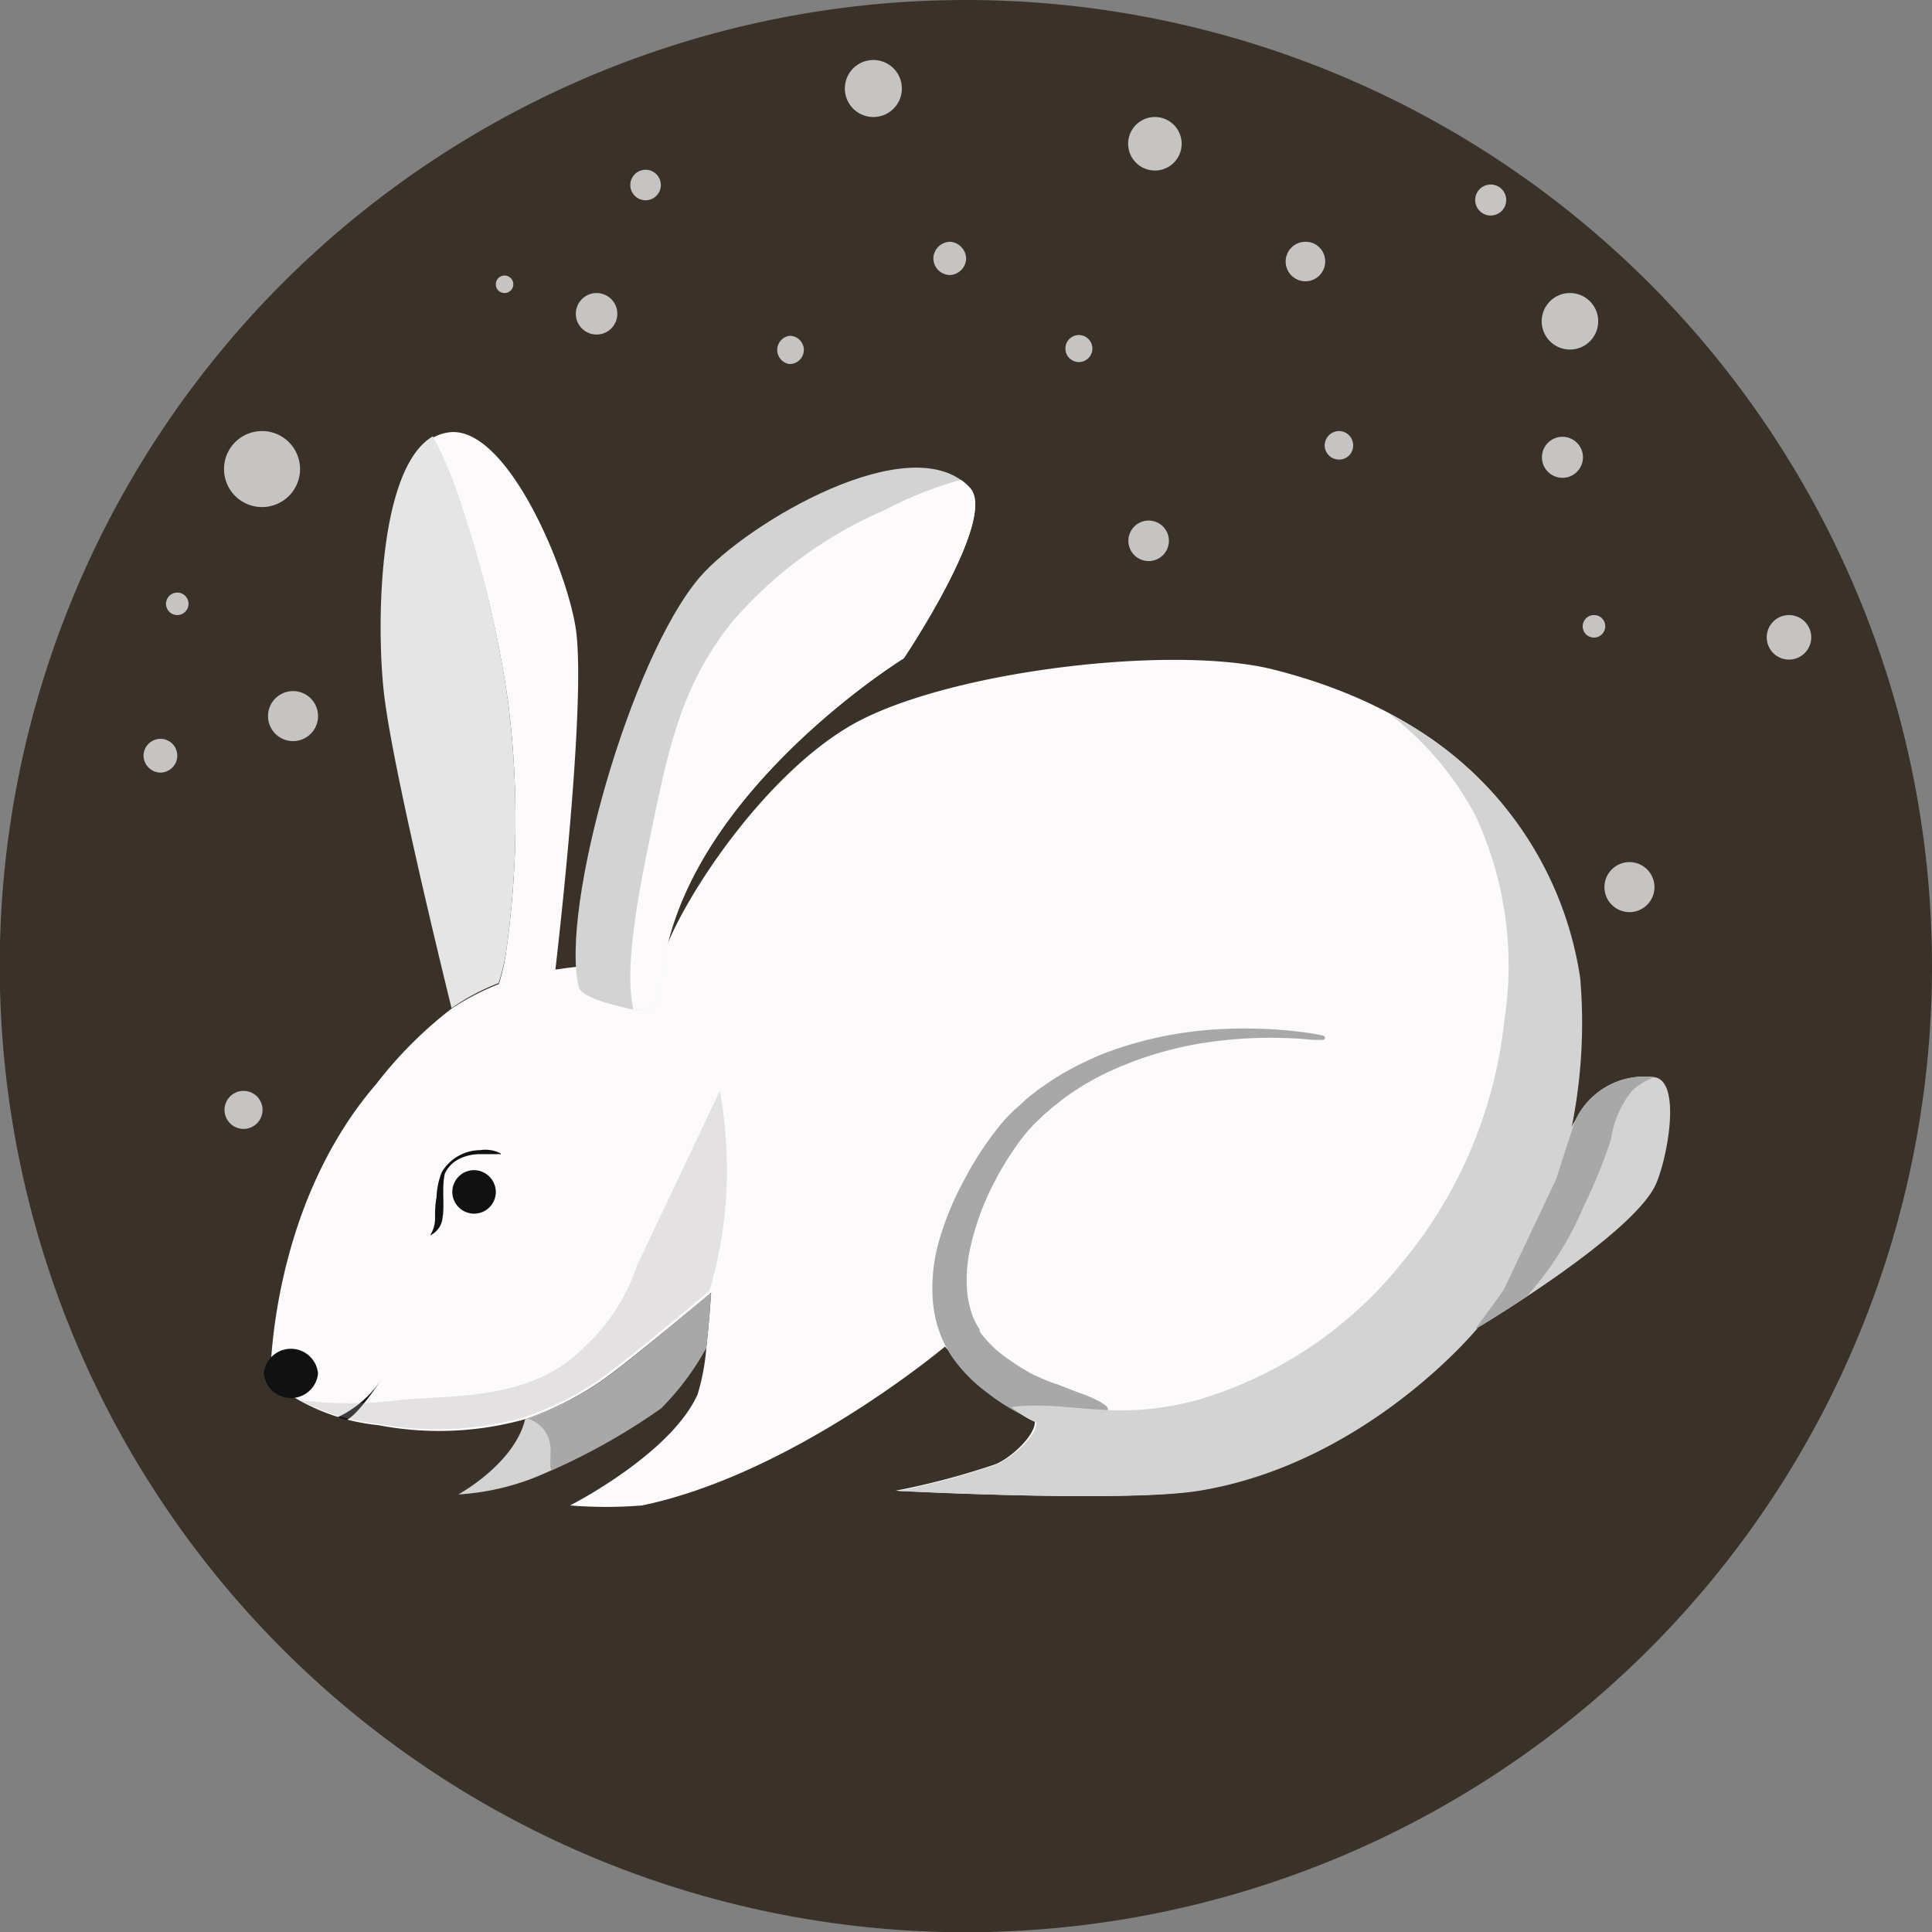
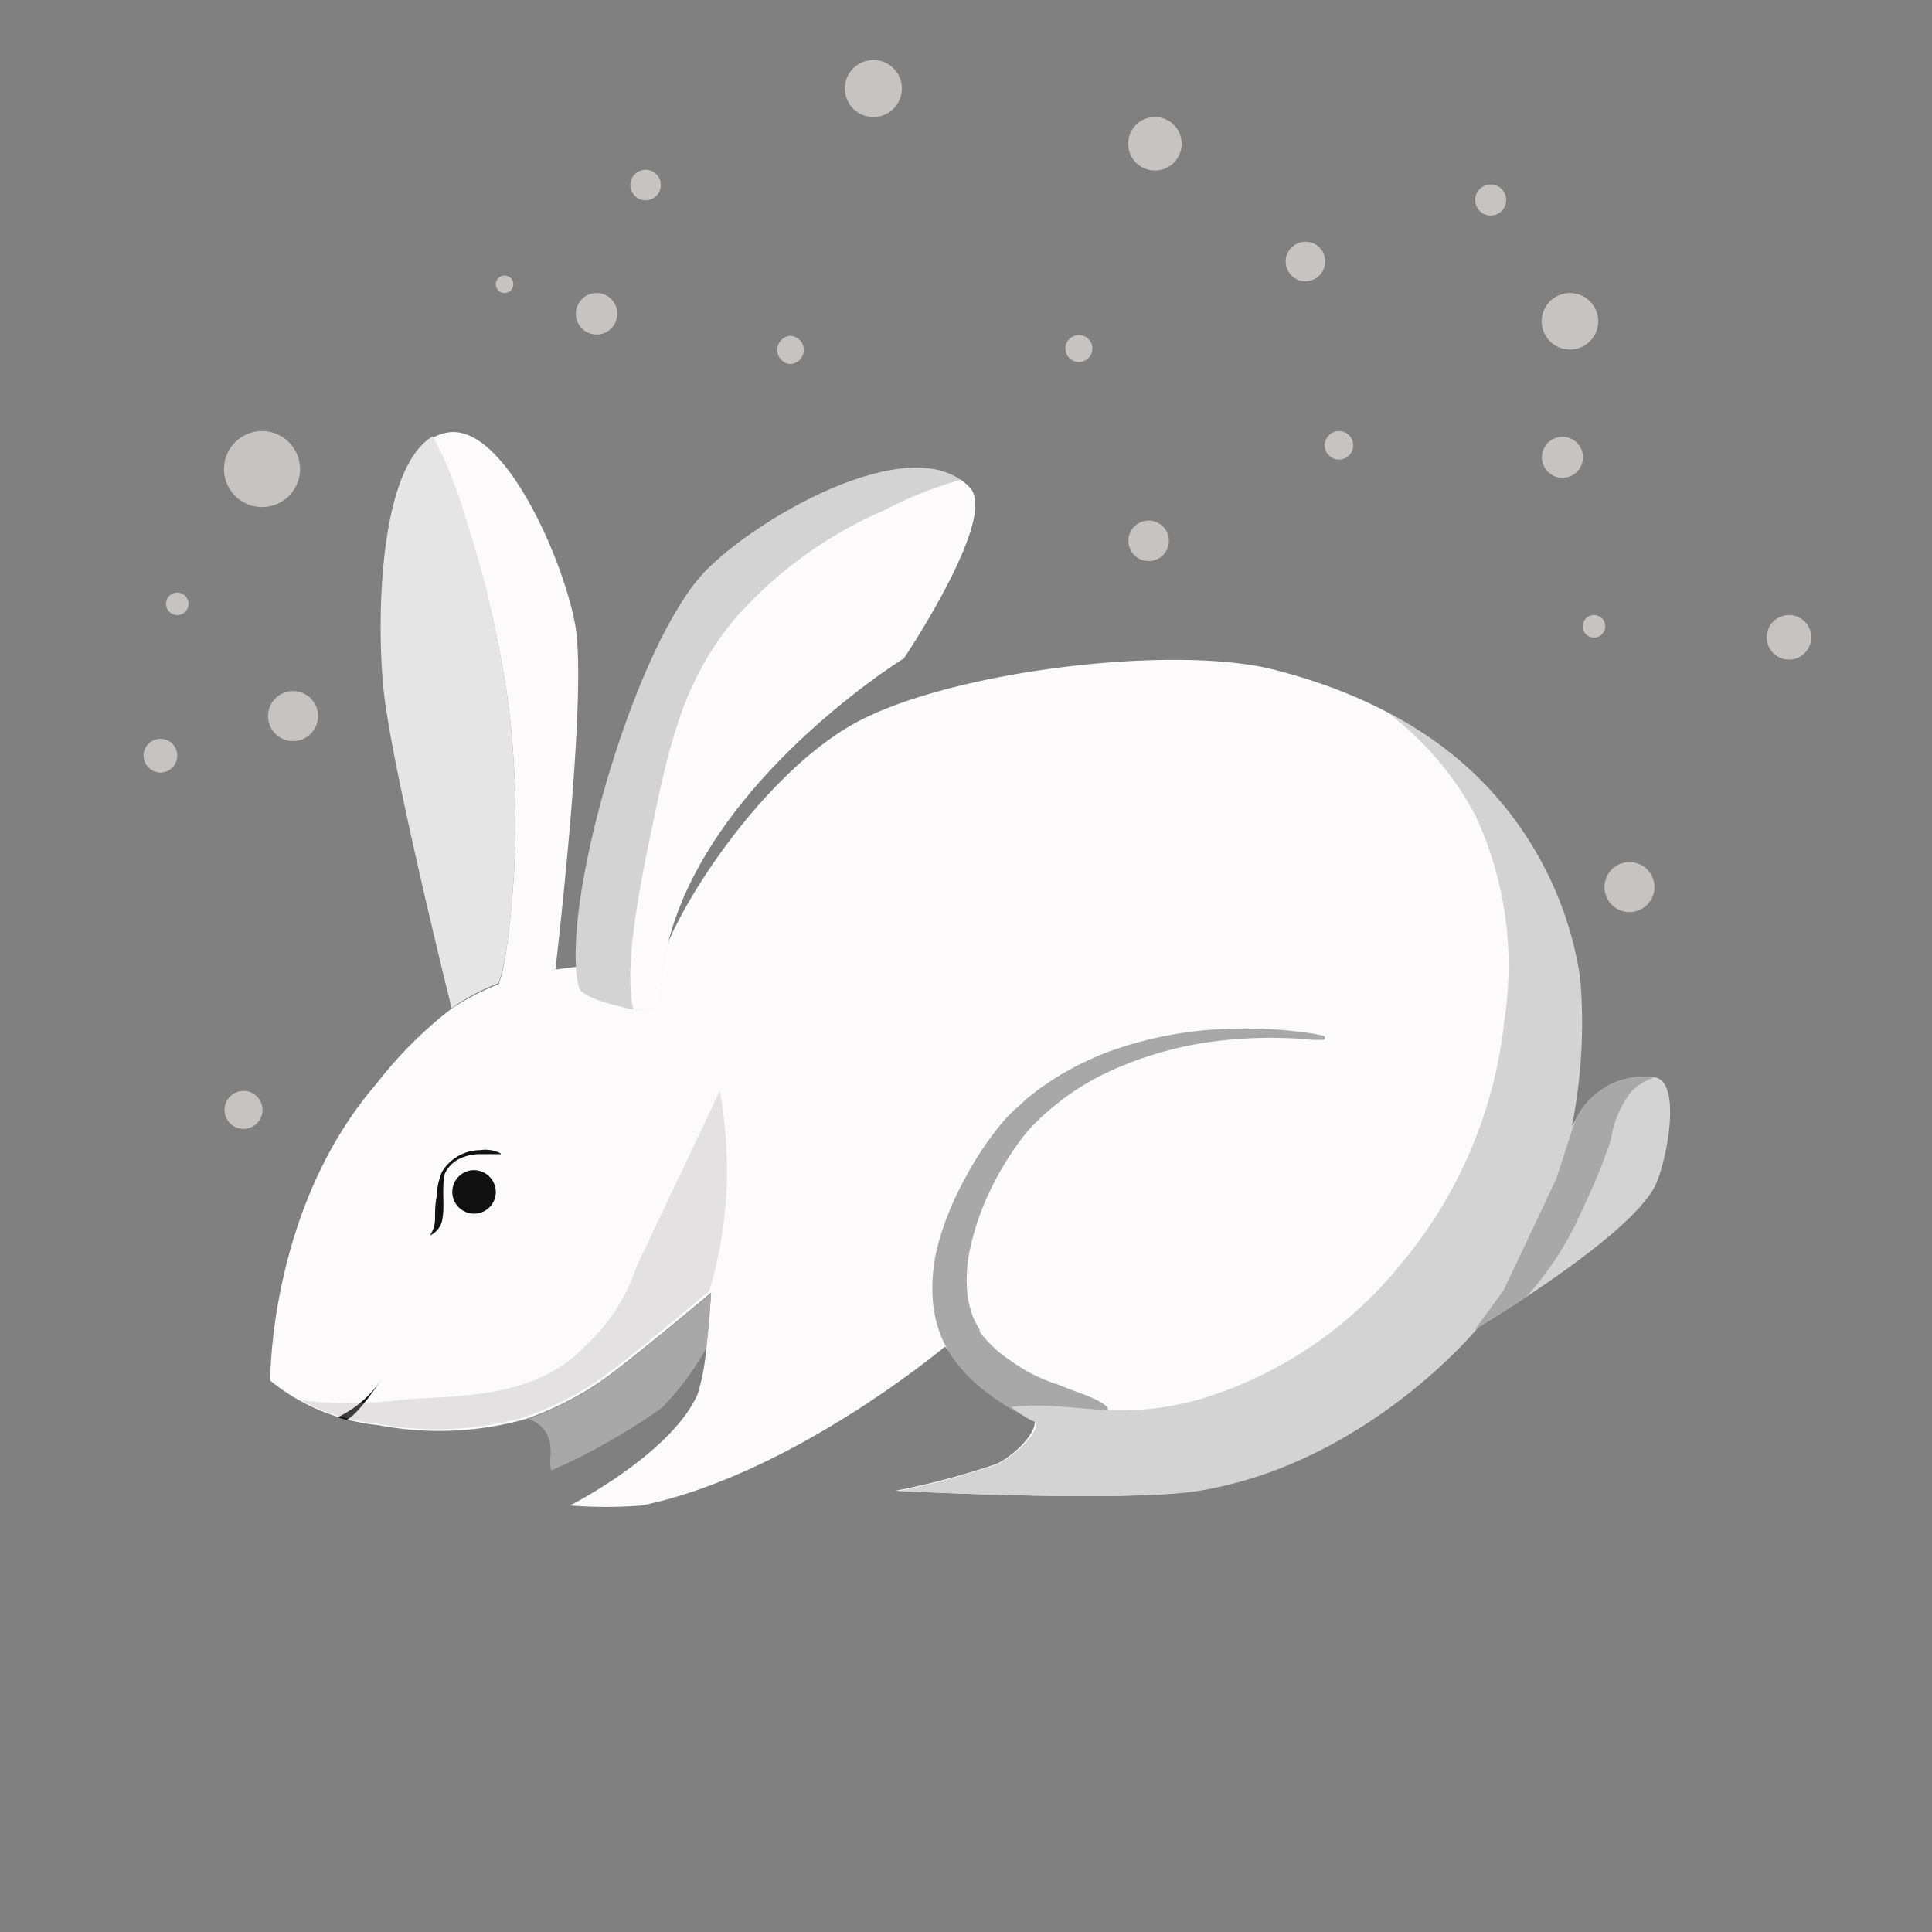
<svg xmlns="http://www.w3.org/2000/svg" viewBox="0 0 77.27 77.27">
  <rect x="0" y="0" width="77.27" height="77.27" fill="#808080" stroke="none" />
-   <path d="m77.27 38.63a38.64 38.64 0 1 1 -38.63-38.63 38.64 38.64 0 0 1 38.63 38.63z" fill="#3a3228" />
  <g fill="#c6c4c2">
    <path d="m36.07 3.54a1.14 1.14 0 1 1 -1.13-1.14 1.14 1.14 0 0 1 1.13 1.14z" />
    <path d="m26.43 7.4a.61.61 0 0 1 -.61.61.61.61 0 1 1 .61-.61z" />
    <path d="m53 10.46a.79.79 0 1 1 -.78-.79.78.78 0 0 1 .78.79z" />
-     <path d="m38.64 10.35a.68.68 0 0 1 -.64.65.67.67 0 0 1 -.67-.67.68.68 0 0 1 .67-.66.69.69 0 0 1 .64.68z" />
    <path d="m63.31 18.29a.82.82 0 1 1 -.82-.82.82.82 0 0 1 .82.82z" />
    <path d="m46.75 21.63a.81.81 0 1 1 -1.62 0 .81.81 0 0 1 1.62 0z" />
    <path d="m47.26 5.74a1.07 1.07 0 1 1 -1.06-1.06 1.07 1.07 0 0 1 1.06 1.06z" />
    <path d="m20.53 11.37a.35.35 0 0 1 -.35.35.35.35 0 1 1 0-.7.35.35 0 0 1 .35.35z" />
    <circle cx="23.86" cy="12.55" r=".83" />
    <path d="m12 18.76a1.52 1.52 0 1 1 -1.51-1.52 1.52 1.52 0 0 1 1.51 1.52z" />
    <path d="m7.54 24.15a.45.45 0 1 1 -.45-.45.45.45 0 0 1 .45.45z" />
    <path d="m32.15 14a.57.57 0 0 1 -.57.56.57.57 0 0 1 0-1.13.57.57 0 0 1 .57.57z" />
    <path d="m54.12 17.81a.56.56 0 0 1 -.57.57.57.57 0 0 1 -.57-.57.58.58 0 0 1 .57-.57.57.57 0 0 1 .57.57z" />
    <path d="m60.24 8a.62.62 0 1 1 -.62-.62.62.62 0 0 1 .62.62z" />
    <path d="m63.92 12.84a1.13 1.13 0 1 1 -1.12-1.12 1.13 1.13 0 0 1 1.12 1.12z" />
    <path d="m43.69 13.94a.54.54 0 1 1 -.54-.54.54.54 0 0 1 .54.54z" />
    <path d="m72.44 25.49a.89.89 0 1 1 -.89-.89.89.89 0 0 1 .89.89z" />
    <path d="m64.2 25.05a.45.45 0 1 1 -.44-.45.44.44 0 0 1 .44.45z" />
    <path d="m7.09 30.22a.68.68 0 0 1 -.67.68.69.69 0 0 1 -.68-.68.68.68 0 0 1 .68-.67.67.67 0 0 1 .67.67z" />
    <path d="m12.72 28.64a1 1 0 1 1 -1-1 1 1 0 0 1 1 1z" />
    <path d="m10.5 44.39a.76.76 0 1 1 -.76-.76.76.76 0 0 1 .76.76z" />
    <path d="m66.17 35.48a1 1 0 1 1 -1-1 1 1 0 0 1 1 1z" />
  </g>
-   <path d="m24.12 55.2a12.63 12.63 0 0 1 -3.12 1.57c-.43 1.78-2.67 3-2.67 3a9.93 9.93 0 0 0 3.42-.83 26.15 26.15 0 0 0 4.61-2.59 10.66 10.66 0 0 0 1.85-2.42c.12-1.08.19-2.19.19-2.19s-3.15 2.66-4.28 3.46z" fill="#d3d3d3" />
  <path d="m63.15 39.07c-1.56-8.81-8.63-11.39-12.29-12.31-4.14-1-13.24.12-16.91 2.3s-7 7.44-7.53 9.48a22.79 22.79 0 0 0 -4.21.24 9.85 9.85 0 0 0 -4.15 1.56 16.54 16.54 0 0 0 -3 3c-4.32 5-4.25 11.88-4.25 11.88a8.13 8.13 0 0 0 4.33 1.78 12.82 12.82 0 0 0 5.9-.25 12.63 12.63 0 0 0 3.08-1.57c1.13-.8 4.32-3.48 4.32-3.48s-.07 1.11-.19 2.19a8.76 8.76 0 0 1 -.35 1.88c-1.08 2.4-5.1 4.44-5.1 4.44a17.85 17.85 0 0 0 2.88 0c6.06-1.26 12.11-6.35 12.11-6.35s2.58 2.63 3.6 3c0 .59-1 1.47-1.57 1.7a30.17 30.17 0 0 1 -4 1.06s9 .48 12 0c6.76-1.07 11.18-6.46 11.18-6.46l1.08-1.56 2.1-4.44.82-2.34a2.45 2.45 0 0 0 -.16.3 21.2 21.2 0 0 0 .31-6.05z" fill="#fcfafa" />
  <path d="m66.21 47.4c.46-1 1.05-4.07 0-4.31a3.05 3.05 0 0 0 -3.21 1.73l-.76 2.34-2.1 4.44-1.14 1.56s6.21-3.68 7.21-5.76z" fill="#d3d3d3" />
  <path d="m38.8 19.52c-2.31-2.52-8.93 1.4-10.8 3.55-2.79 3.24-5.62 13.31-4.85 16.41.11.45 1.68.78 1.68.78s1.54.51 1.58-.49c.29-7.62 9.73-13.44 9.73-13.44s3.77-5.59 2.66-6.81z" fill="#d3d3d3" />
-   <path d="m12.72 54.93a1.09 1.09 0 0 1 -2.17 0 1.09 1.09 0 0 1 2.17 0z" fill="#111" />
  <path d="m19.83 47.7a.87.87 0 1 1 -.87-.9.88.88 0 0 1 .87.9z" fill="#111" />
  <path d="m20 46.16s-.32 0-.79 0a1.88 1.88 0 0 0 -.78.16 1.25 1.25 0 0 0 -.64.62c-.13.58 0 1.26-.09 1.76a.86.86 0 0 1 -.5.71s0 0 0 0a0 0 0 0 1 0 0 1.25 1.25 0 0 0 .2-.72c0-.23 0-.5.06-.81a2.92 2.92 0 0 1 .21-1 1.8 1.8 0 0 1 1.53-.88 1.33 1.33 0 0 1 .82.13v.07z" fill="#111" />
  <path d="m13.51 56.68a4.32 4.32 0 0 0 1.71-1.46s-.9 1.37-1.36 1.57a2.49 2.49 0 0 1 -.35-.11z" fill="#111" />
  <path d="m28.25 53.91c.12-1.08.19-2.19.19-2.19s-3.19 2.68-4.32 3.48a12.66 12.66 0 0 1 -3 1.55 1.24 1.24 0 0 1 .65.45c.44.6.14 1.22.28 1.61a25.21 25.21 0 0 0 4.39-2.48 10.66 10.66 0 0 0 1.81-2.42z" fill="#a8a8a8" />
  <path d="m26.42 39.77c.29-7.62 9.73-13.44 9.73-13.44s3.76-5.59 2.65-6.81a1.94 1.94 0 0 0 -.37-.33 15.43 15.43 0 0 0 -3.07 1.22 16.85 16.85 0 0 0 -6 4.37c-2.1 2.56-2.61 5.08-3.36 8.69-.41 2-1.06 5.2-.67 6.9.45.06 1.06.03 1.09-.6z" fill="#fcfafa" />
  <path d="m23.05 25.3c-.29-2.37-2.79-8.41-5.15-8a1.73 1.73 0 0 0 -.59.21 16.31 16.31 0 0 1 1.26 3.11 43.72 43.72 0 0 1 1.74 7.38 37.32 37.32 0 0 1 -.06 10 7.61 7.61 0 0 1 -.31 1.39 12.28 12.28 0 0 1 2.27-.58c.26-2.25 1.18-10.64.84-13.51z" fill="#fcfafa" />
  <path d="m20.31 28a43.72 43.72 0 0 0 -1.74-7.44 16.31 16.31 0 0 0 -1.26-3.11c-2.26 1.33-2.25 7.89-1.94 10.39.36 2.94 2.23 10.61 2.69 12.48a8.74 8.74 0 0 1 1.88-1 7.61 7.61 0 0 0 .31-1.32 37.32 37.32 0 0 0 .06-10z" fill="#e5e5e5" />
  <path d="m41.87 57h-.07l-.24-.09c-.21-.09-.5-.22-.85-.41a8.4 8.4 0 0 1 -1.23-.8 6.18 6.18 0 0 1 -1.38-1.4 2.52 2.52 0 0 1 -.15-.24l-.08-.13-.06-.11a4.49 4.49 0 0 1 -.24-.56 4.93 4.93 0 0 1 -.26-1.21 6.87 6.87 0 0 1 .27-2.5 12 12 0 0 1 1-2.39 13.08 13.08 0 0 1 1.42-2.16 5.34 5.34 0 0 1 .46-.5l.13-.13.12-.1.29-.27c.16-.14.35-.28.52-.42l.54-.37a12.29 12.29 0 0 1 2.26-1.14 15.23 15.23 0 0 1 4.33-.9 18.3 18.3 0 0 1 3.1.07q.57.06.87.12l.3.06a.09.09 0 0 1 .07.11.09.09 0 0 1 -.11.06h-.29c-.2 0-.49-.05-.86-.06a17.58 17.58 0 0 0 -3 .1 14.46 14.46 0 0 0 -4.11 1.11 10.63 10.63 0 0 0 -2.06 1.18l-.47.37c-.15.14-.3.25-.45.4l-.23.22-.11.11-.09.1a5.81 5.81 0 0 0 -.38.46 12.21 12.21 0 0 0 -1.25 2.08 10.36 10.36 0 0 0 -.76 2.19 5.8 5.8 0 0 0 -.12 2 4.32 4.32 0 0 0 .23.86 3.76 3.76 0 0 0 .18.35l.07.11v.07a.91.91 0 0 0 .11.16 4.72 4.72 0 0 0 1.1 1 7.69 7.69 0 0 0 1 .61c.31.14.56.24.72.3l.19.06.87.34c.44.13 2.47 1-.25.74-.46 0-.61.69-1.06.54z" fill="#a8a8a8" />
  <path d="m39.86 58.57a29.72 29.72 0 0 1 -3.94 1.06s9 .47 12 0c6.71-1.08 11.15-6.48 11.15-6.48l1.08-1.56 2.1-4.43.75-2.34a3.31 3.31 0 0 0 -.15.3 21 21 0 0 0 .35-6 14.18 14.18 0 0 0 -7.65-10.58 12.48 12.48 0 0 1 3.45 4.06 14.19 14.19 0 0 1 1.17 8.18 18.16 18.16 0 0 1 -4.17 9.81 16.42 16.42 0 0 1 -8.13 5.41c-3.36.89-5 0-7.42.27a4.09 4.09 0 0 0 1 .62c.03.57-1.04 1.44-1.59 1.68z" fill="#d3d3d3" />
  <path d="m64.43 45.58a4 4 0 0 1 .84-1.95 2.56 2.56 0 0 1 .9-.55 3.06 3.06 0 0 0 -3.17 1.74l-.76 2.34-2.1 4.44-1.14 1.56s.89-.53 2.05-1.3a12.86 12.86 0 0 0 2.29-3.61 22.12 22.12 0 0 0 1.09-2.67z" fill="#a8a8a8" />
  <path d="m28.79 43.63-3.32 7a7.6 7.6 0 0 1 -2.07 3.21c-2.12 2.23-5.4 1.94-7.47 2.16a15.57 15.57 0 0 1 -3.92 0 8.38 8.38 0 0 0 3.06.94 13 13 0 0 0 5.9-.26 12.51 12.51 0 0 0 3.09-1.57c1.13-.8 4.31-3.48 4.31-3.48a16.85 16.85 0 0 0 .7-4.46 18.16 18.16 0 0 0 -.28-3.54z" fill="#a8a8a8" opacity=".29" />
</svg>